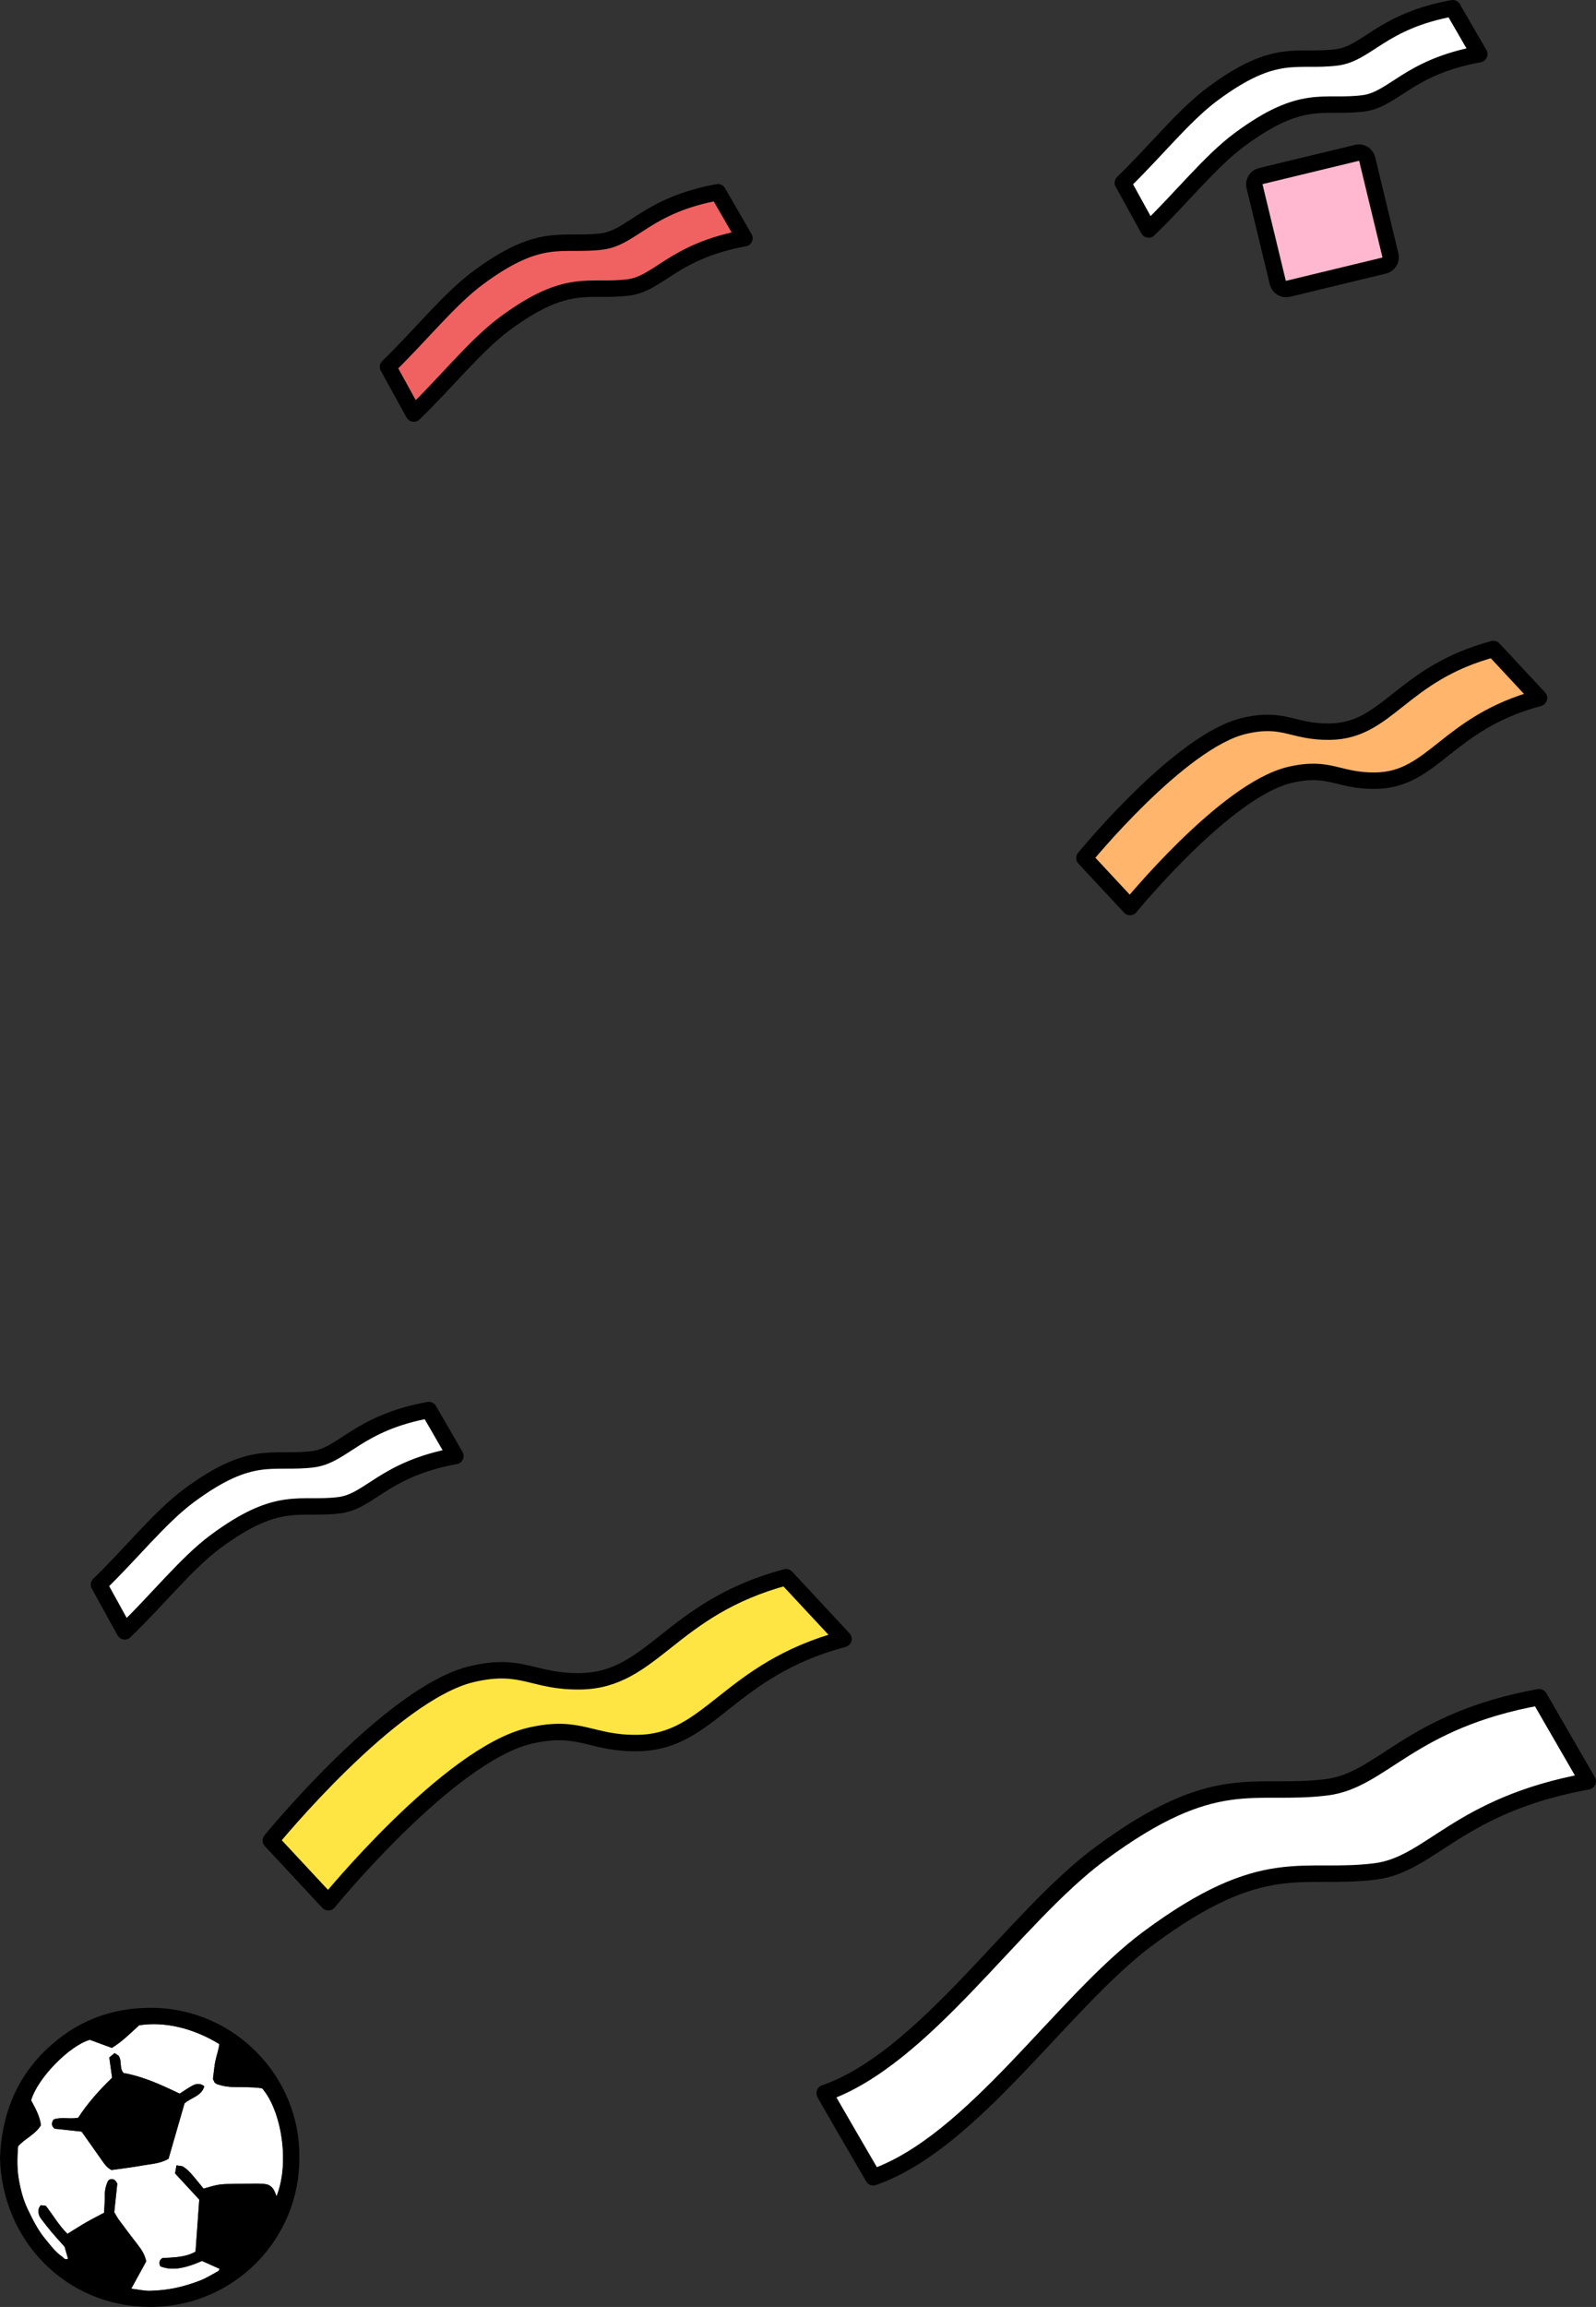
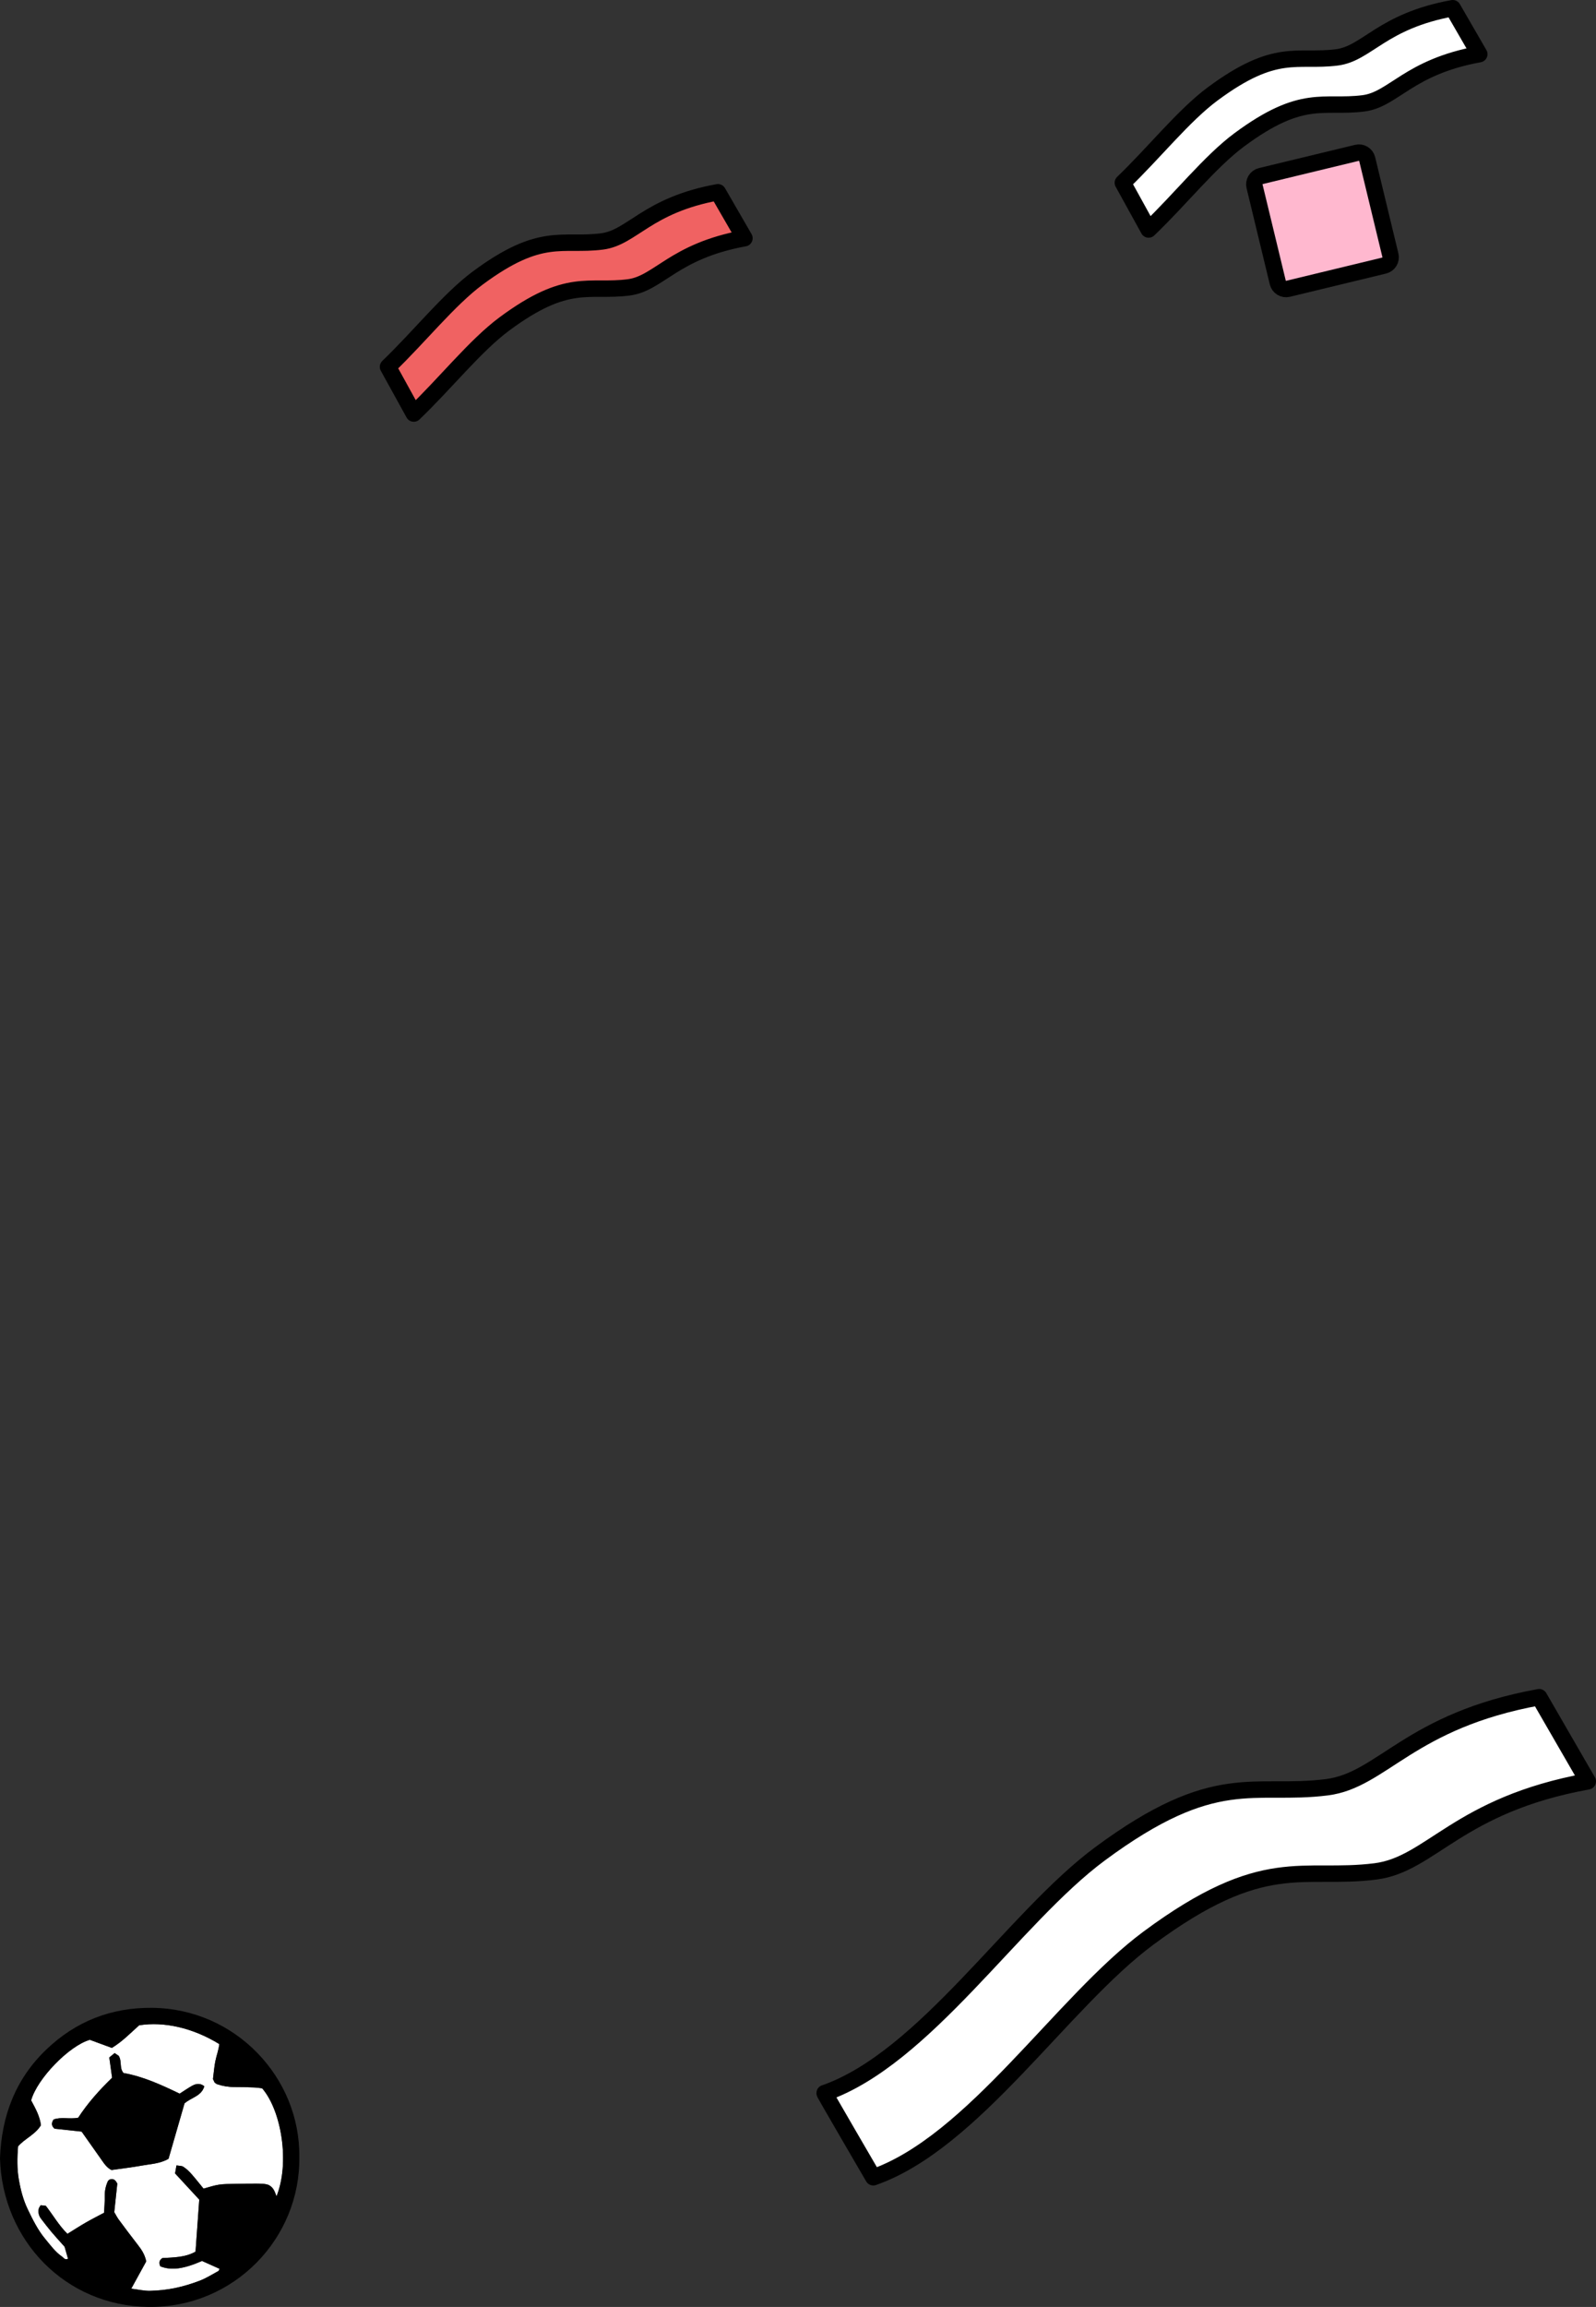
<svg xmlns="http://www.w3.org/2000/svg" id="_レイヤー_2" viewBox="0 0 199.173 287.678">
  <rect x="0" y="0" width="199.173" height="287.678" fill="#333333" stroke="none" />
  <defs>
    <style>.cls-1{fill:#ffe543;}.cls-1,.cls-2,.cls-3,.cls-4,.cls-5{stroke:#000;stroke-linecap:round;stroke-linejoin:round;stroke-width:2.048px;}.cls-2,.cls-6{fill:#fff;}.cls-3{fill:#ffb56b;}.cls-4{fill:#ffb8cf;}.cls-5{fill:#f06262;}.cls-7,.cls-6{stroke-width:0px;}</style>
  </defs>
  <g id="_イラスト最前">
    <path class="cls-5" d="m89.59,23.976c-8.86,1.605-10.679,5.655-14.47,6.134-5.002.632-7.578-1.308-15.48,4.546-3.622,2.683-7.318,7.347-11.219,11.087l3.214,5.828c3.938-3.756,7.667-8.478,11.319-11.184,7.903-5.854,10.478-3.914,15.48-4.546,3.791-.479,5.61-4.529,14.47-6.134l-3.314-5.731Z" />
    <path class="cls-6" d="m16.382,285.398c.652-1.185,1.269-2.309,1.866-3.396-.17-.862-.592-1.483-1.066-2.09-.804-1.029-1.585-2.077-2.363-3.126-.193-.26-.337-.556-.559-.929.124-1.162.255-2.397.378-3.554-.231-.473-.508-.675-.954-.517-.081.078-.19.137-.23.227-.272.604-.398,1.233-.384,1.903.013.649-.049,1.3-.081,2.016-.773.413-1.545.801-2.293,1.231-.75.431-1.477.904-2.28,1.399-1.065-1.042-1.786-2.325-2.699-3.495-.212-.025-.419-.049-.639-.075-.095.168-.213.296-.243.443-.093.448.003.871.282,1.235.429.561.859,1.122,1.312,1.663.455.543.94,1.062,1.633,1.84.077.27.253.883.429,1.5-.407.181-.539-.129-.727-.257-.869-.591-1.476-1.446-2.134-2.237-.91-1.094-1.535-2.37-2.155-3.649-.577-1.191-.901-2.454-1.124-3.735-.234-1.344-.216-2.715-.097-4.136.818-.964,2.136-1.455,2.854-2.637-.136-1.141-.703-2.132-1.221-3.102.745-2.709,4.759-6.827,7.326-7.552.895.329,1.808.664,2.746,1.009,1.305-.786,2.323-1.848,3.405-2.819,3.134-.501,6.741.338,10,2.339-.069.727-.352,1.429-.495,2.159-.135.691-.189,1.398-.292,2.202.049.104.14.298.211.448.138.089.221.17.32.202.676.222,1.366.35,2.084.345.818-.006,1.637.02,2.454.052.376.014.75.075,1.067.108,2.424,2.802,3.476,9.323,1.79,13.479-.197-.539-.334-1.078-.965-1.418-.456-.177-1.058-.173-1.657-.174-.873-.001-1.746.01-2.618.032-.654.016-1.316.006-1.96.104-.638.098-1.258.317-1.902.487-.512-.622-1.013-1.264-1.552-1.872-.286-.322-.615-.621-.974-.855-.201-.131-.504-.107-.851-.168-.065.366-.118.664-.177.997,1.018,1.103,2.012,2.178,3.02,3.27-.155,2.153-.306,4.264-.466,6.487-1.26.723-2.734.718-4.14.804-.439.292-.427.643-.255,1.027,1.352.541,2.884.349,5.209-.668.701.314,1.439.645,2.185.979-.061.118-.082.241-.149.278-.766.414-1.51.891-2.317,1.201-1.011.388-2.062.708-3.122.926-1.007.208-2.046.312-3.074.338-.747.019-1.5-.164-2.354-.269Zm6.038-24.319c-2.311-1.115-4.581-2.148-7.005-2.573-.549-.645-.169-1.456-.601-2.145-.107-.072-.28-.189-.508-.343-.226.186-.423.349-.666.549.114.823.225,1.622.35,2.527-1.553,1.506-3.043,3.153-4.232,4.988-1.092.206-2.15-.133-3.07.222-.305.458-.269.794.117,1.145,1.071.115,2.199.237,3.38.363.78,1.104,1.564,2.21,2.344,3.319.405.577.775,1.186,1.392,1.474,1.295-.187,2.535-.33,3.76-.553,1.108-.202,2.269-.227,3.352-.847.668-2.313,1.342-4.649,1.995-6.909.856-.752,2.121-.895,2.471-2.139-.548-.434-1.058-.318-1.546-.046-.472.263-.917.575-1.531.966Z" />
    <path class="cls-7" d="m37.351,268.972c.159,10.091-8.103,18.823-18.804,18.705-10.381-.114-18.258-8.295-18.547-18.527.187-5.274,1.929-9.896,5.798-13.589,3.675-3.507,8.074-5.226,13.159-5.183,10.492.09,18.529,8.775,18.394,18.593Zm-20.969,16.426c.854.106,1.607.288,2.354.269,1.028-.026,2.068-.131,3.074-.338,1.06-.219,2.111-.538,3.122-.926.807-.31,1.551-.786,2.317-1.201.068-.037.089-.159.149-.278-.746-.334-1.483-.665-2.185-.979-2.325,1.018-3.856,1.209-5.209.668-.171-.384-.184-.735.256-1.027,1.406-.085,2.88-.08,4.14-.804.16-2.223.311-4.334.466-6.487-1.008-1.091-2.001-2.167-3.02-3.27.059-.333.112-.631.177-.997.347.062.65.037.851.168.359.233.688.533.974.855.54.607,1.04,1.25,1.552,1.872.644-.17,1.264-.39,1.902-.487.644-.099,1.305-.088,1.96-.104.873-.022,1.745-.033,2.618-.032.598,0,1.201-.003,1.657.174.631.34.768.879.965,1.418,1.685-4.156.633-10.678-1.79-13.479-.317-.034-.691-.094-1.067-.108-.818-.031-1.636-.057-2.454-.052-.718.005-1.408-.123-2.084-.345-.099-.032-.182-.113-.32-.202-.071-.15-.162-.343-.211-.448.103-.804.156-1.511.292-2.202.143-.73.426-1.432.495-2.159-3.259-2.001-6.866-2.839-10-2.339-1.082.97-2.1,2.033-3.405,2.819-.938-.345-1.851-.68-2.746-1.009-2.567.725-6.581,4.842-7.326,7.552.518.97,1.085,1.961,1.221,3.102-.718,1.182-2.036,1.673-2.854,2.637-.119,1.421-.137,2.792.097,4.136.223,1.28.548,2.544,1.124,3.735.619,1.279,1.245,2.555,2.155,3.649.658.791,1.265,1.645,2.134,2.237.189.128.32.439.727.257-.177-.617-.352-1.23-.429-1.5-.693-.778-1.178-1.296-1.633-1.84-.453-.541-.883-1.102-1.312-1.663-.278-.364-.375-.787-.282-1.235.031-.147.148-.275.243-.443.22.026.427.05.639.075.913,1.17,1.634,2.454,2.699,3.495.803-.495,1.53-.968,2.28-1.399.748-.43,1.52-.818,2.293-1.231.032-.716.094-1.366.081-2.016-.014-.671.112-1.3.384-1.903.041-.09.149-.15.23-.227.445-.158.723.044.954.517-.123,1.157-.254,2.392-.378,3.554.222.373.366.669.559.929.778,1.049,1.559,2.097,2.363,3.126.474.607.896,1.228,1.066,2.09-.597,1.086-1.215,2.21-1.866,3.396Z" />
    <path class="cls-7" d="m22.42,261.079c.614-.391,1.059-.702,1.531-.966.488-.272.998-.388,1.546.046-.35,1.243-1.615,1.386-2.471,2.139-.652,2.26-1.327,4.596-1.995,6.909-1.083.62-2.244.645-3.352.847-1.225.223-2.465.366-3.76.553-.617-.288-.987-.897-1.392-1.474-.779-1.109-1.563-2.215-2.344-3.319-1.18-.127-2.308-.248-3.38-.363-.386-.352-.421-.687-.117-1.145.92-.355,1.977-.017,3.07-.222,1.189-1.835,2.679-3.482,4.232-4.988-.125-.905-.236-1.705-.35-2.527.243-.2.44-.363.666-.549.228.154.401.27.508.343.432.69.053,1.501.601,2.145,2.424.425,4.694,1.458,7.005,2.573Z" />
    <path class="cls-2" d="m102.914,261.016c12.486-4.363,23.589-21.86,34.335-29.821,14.468-10.718,19.183-7.165,28.341-8.323,6.941-.877,10.271-8.291,26.492-11.23l6.067,10.493c-16.221,2.939-19.551,10.353-26.492,11.23-9.158,1.157-13.873-2.395-28.341,8.323-10.747,7.961-21.849,25.458-34.335,29.821,0,0-6.279-10.762-6.067-10.493Z" />
    <path class="cls-2" d="m181.295,1.024c-8.86,1.605-10.679,5.655-14.47,6.134-5.002.632-7.578-1.308-15.48,4.546-3.622,2.683-7.318,7.347-11.219,11.087l3.214,5.828c3.938-3.756,7.667-8.478,11.319-11.184,7.903-5.854,10.478-3.914,15.48-4.546,3.791-.479,5.61-4.529,14.47-6.134l-3.314-5.731Z" />
-     <path class="cls-1" d="m105.269,204.375c-14.477,3.878-16.573,12.839-25.649,12.983-5.98.095-7.211-2.371-13.498-.911-10.126,2.351-25.149,20.768-25.149,20.768l-7.174-7.699s15.023-18.417,25.149-20.768c6.288-1.46,7.519,1.006,13.498.911,9.076-.144,11.172-9.106,25.649-12.983l7.174,7.699Z" />
-     <path class="cls-3" d="m192.063,87.043c-11.491,3.078-13.155,10.192-20.36,10.306-4.747.075-5.724-1.882-10.715-.724-8.038,1.866-19.963,16.485-19.963,16.485l-5.694-6.111s11.925-14.619,19.963-16.485c4.991-1.159,5.968.799,10.715.724,7.205-.114,8.868-7.228,20.36-10.306l5.694,6.111Z" />
-     <path class="cls-6" d="m158.871,20.306h12.336c.586,0,1.062.476,1.062,1.062v12.338c0,.586-.476,1.061-1.061,1.061h-12.336c-.586,0-1.062-.476-1.062-1.062v-12.338c0-.586.476-1.061,1.061-1.061Z" transform="translate(-1.851 39.527) rotate(-13.582)" />
    <path class="cls-4" d="m158.871,20.306h12.336c.586,0,1.062.476,1.062,1.062v12.338c0,.586-.476,1.061-1.061,1.061h-12.336c-.586,0-1.062-.476-1.062-1.062v-12.338c0-.586.476-1.061,1.061-1.061Z" transform="translate(-1.851 39.527) rotate(-13.582)" />
-     <path class="cls-2" d="m53.52,175.835c-8.86,1.605-10.679,5.655-14.47,6.134-5.002.632-7.578-1.308-15.48,4.546-3.622,2.683-7.318,7.347-11.219,11.087l3.214,5.828c3.938-3.756,7.667-8.478,11.319-11.184,7.903-5.854,10.478-3.914,15.48-4.546,3.791-.479,5.61-4.529,14.47-6.134l-3.314-5.731Z" />
  </g>
</svg>